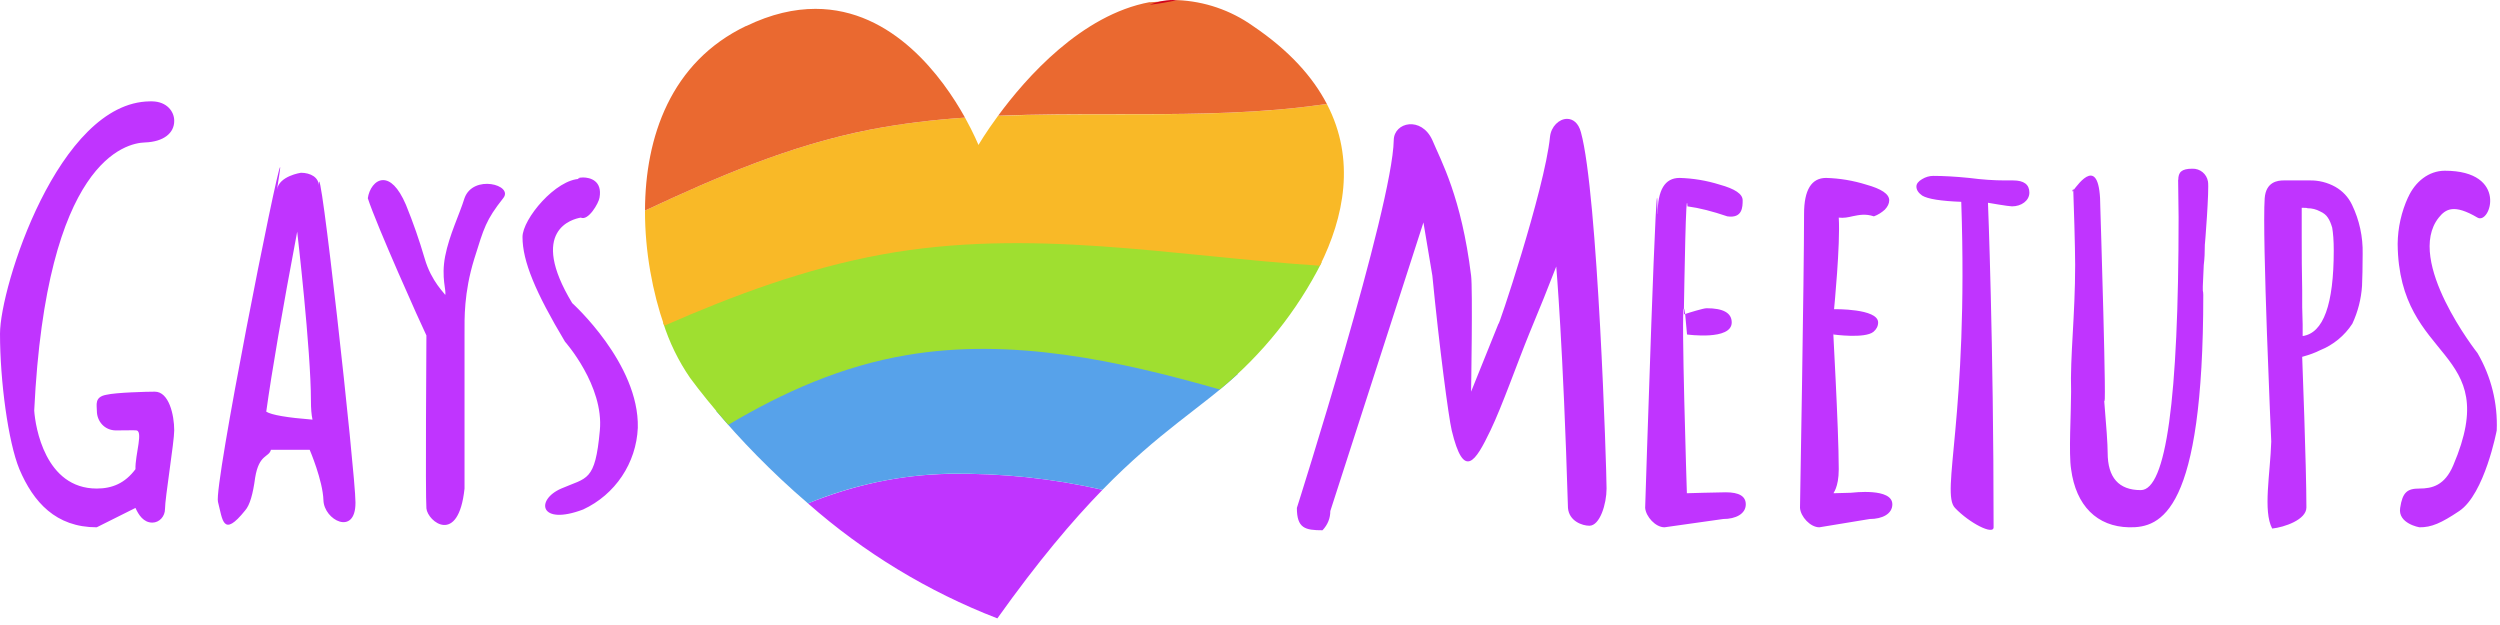
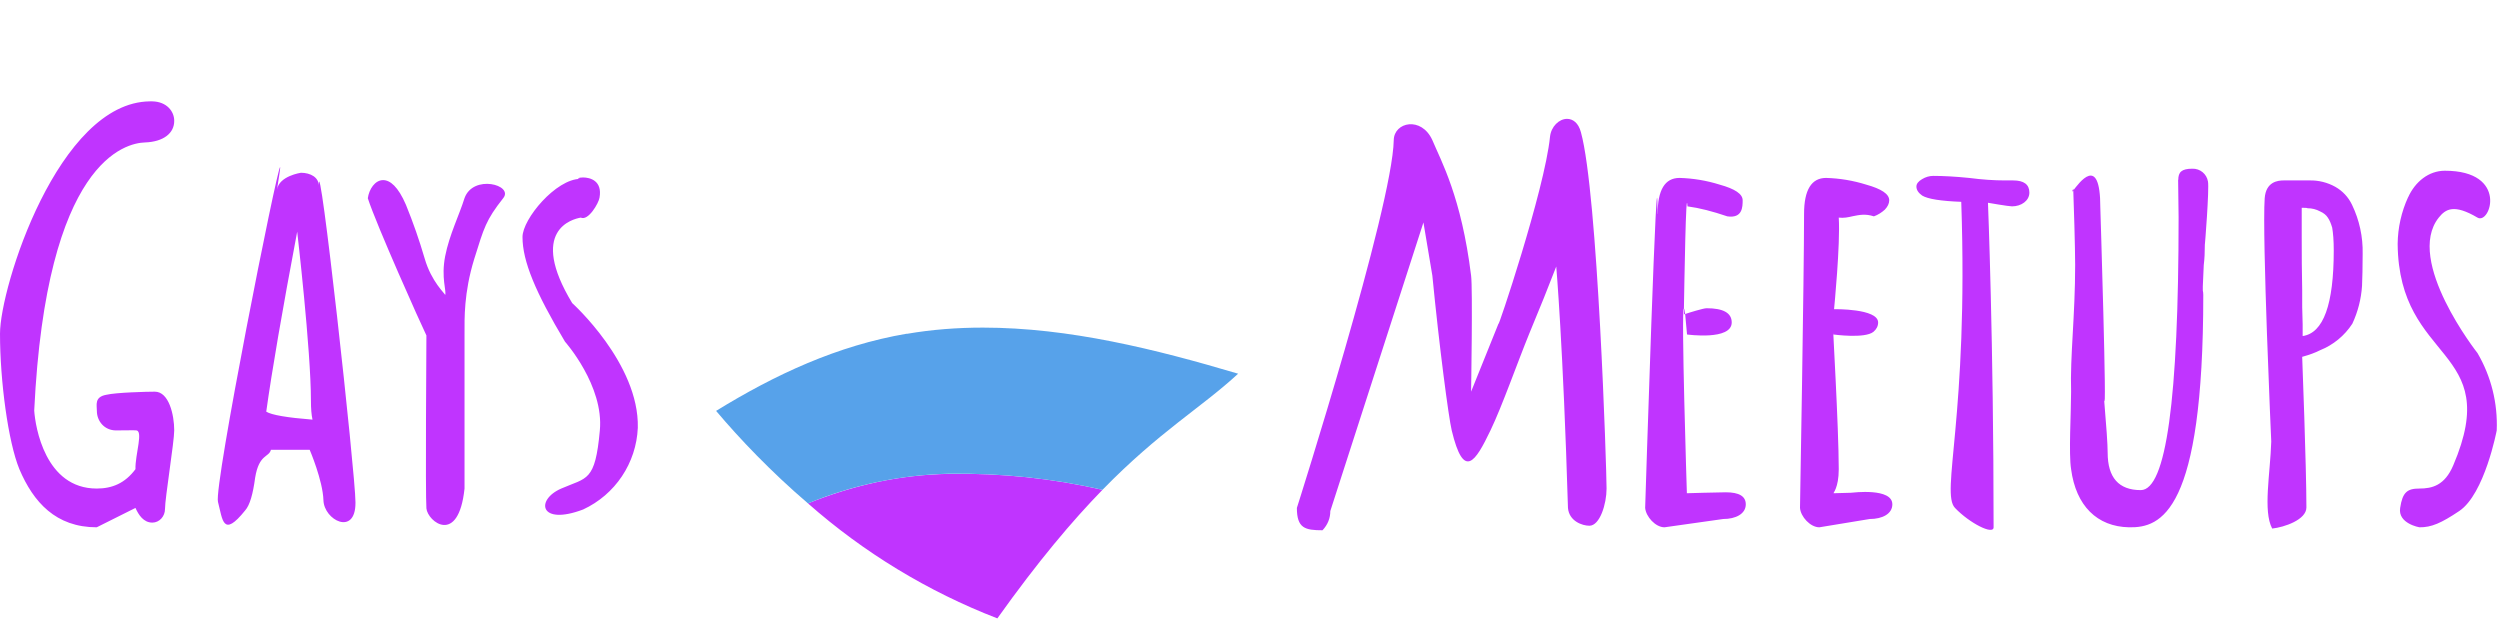
<svg xmlns="http://www.w3.org/2000/svg" width="160" height="40" viewBox="0 0 160 40" fill="none">
  <path d="M9.59 6.487C3.74 6.547 0 18.367 0 21.357C0 24.377 0.52 28.277 1.24 30.027C2.14 32.147 3.58 33.747 6.19 33.747L8.67 32.507C8.87 32.957 9.19 33.447 9.75 33.447C10.2 33.447 10.56 33.047 10.56 32.577C10.56 31.877 11.15 28.277 11.15 27.547C11.15 26.547 10.81 25.067 9.91 25.067C9.41 25.067 7.42 25.117 6.8 25.267C6.03 25.407 6.2 25.917 6.2 26.307C6.2 26.937 6.67 27.547 7.43 27.547C7.43 27.547 8.85 27.527 8.67 27.547C9.22 27.477 8.64 29.087 8.67 30.027C8 30.927 7.18 31.267 6.19 31.267C2.89 31.267 2.26 27.317 2.19 26.277C2.96 10.227 8.07 9.157 9.27 9.117C10.47 9.077 11.16 8.517 11.15 7.727C11.15 7.127 10.67 6.507 9.75 6.487H9.6H9.59ZM99.2 8.757C98.86 12.157 95.77 21.327 95.91 20.697L94.15 25.067C94.15 25.067 94.26 18.437 94.15 17.637C93.53 12.607 92.23 10.307 91.67 8.967C90.97 7.427 89.22 7.807 89.2 8.967C89.12 13.267 83 32.507 83 32.507C83 33.807 83.52 33.937 84.64 33.937C84.98 33.577 85.14 33.157 85.14 32.707L91.1 14.237L91.67 17.637C92.12 22.237 92.71 26.707 92.91 27.547C93.68 30.747 94.42 29.567 95.39 27.547C96.14 25.987 97.11 23.217 97.87 21.357C98.59 19.627 99.09 18.377 99.6 17.057C99.6 17.057 100.04 22.127 100.35 32.507C100.42 33.357 101.27 33.647 101.72 33.647C102.39 33.647 102.82 32.257 102.82 31.267C102.82 30.067 102.26 12.367 101.18 8.467C101.02 7.857 100.66 7.607 100.29 7.607C99.79 7.607 99.27 8.087 99.2 8.757ZM13.95 32.117C14.25 33.277 14.26 34.447 15.69 32.667C15.99 32.327 16.19 31.617 16.33 30.567C16.58 29.047 17.21 29.287 17.34 28.787H19.82C19.82 28.787 20.66 30.747 20.7 32.017C20.74 33.297 22.75 34.317 22.75 32.187V32.147C22.75 30.337 20.4 9.047 20.4 11.877C20.4 11.357 19.88 11.057 19.26 11.057C19.26 11.057 17.87 11.257 17.73 12.127C17.89 11.127 17.95 10.687 17.93 10.687C17.74 10.687 13.68 31.107 13.95 32.117ZM17.04 26.347C17.4 23.747 18.06 19.907 19.02 14.827C19.02 14.827 19.9 22.397 19.9 25.657C19.9 26.137 19.93 26.537 20 26.857C18.36 26.727 17.38 26.557 17.04 26.347ZM139.4 11.507L139.43 13.907C139.43 25.557 138.63 31.367 137.01 31.367C135.6 31.367 134.89 30.567 134.89 28.967C134.89 28.447 134.81 27.307 134.66 25.527C134.86 27.327 134.42 13.267 134.42 13.267C134.42 9.767 133.02 11.767 132.69 12.187C132.72 12.887 132.81 15.897 132.81 16.947C132.81 20.227 132.48 22.787 132.55 25.067C132.55 26.457 132.39 29.037 132.55 30.027C132.86 32.367 134.21 33.707 136.26 33.747C138.31 33.787 141.01 32.787 141.01 18.877C141.01 18.777 141 18.677 140.98 18.587V18.327L141.04 16.967C141.09 16.567 141.11 16.137 141.11 15.637C141.11 15.787 141.4 12.097 141.31 11.617C141.23 11.131 140.802 10.78 140.31 10.797C139.61 10.797 139.41 11.027 139.41 11.507H139.4ZM154.12 12.617C153.689 13.556 153.461 14.574 153.45 15.607C153.52 23.307 160.26 22.157 157.01 29.777C156.46 31.077 155.65 31.267 154.84 31.267C154.07 31.267 153.76 31.497 153.61 32.507C153.45 33.507 154.84 33.747 154.84 33.747C155.61 33.757 156.24 33.477 157.39 32.707C159.02 31.617 159.79 27.547 159.79 27.547C159.862 25.813 159.436 24.095 158.56 22.597C158.56 22.597 153.89 16.677 156.08 13.927C156.52 13.377 157.05 13.037 158.56 13.927C159.38 14.407 160.56 10.927 156.47 10.927C155.44 10.927 154.57 11.627 154.12 12.627V12.617ZM123.01 11.467C122.77 11.607 122.65 11.767 122.65 11.937C122.65 12.157 122.78 12.347 123.02 12.517C123.38 12.737 124.22 12.867 125.52 12.917C125.99 26.677 124.18 31.537 125.12 32.507C126.04 33.477 127.59 34.267 127.59 33.747C127.59 21.927 127.23 12.977 127.23 12.977C127.23 12.977 128.55 13.207 128.77 13.207C129.36 13.207 129.88 12.847 129.88 12.327C129.88 11.807 129.53 11.547 128.84 11.547H128.3C127.63 11.547 126.87 11.497 126.02 11.387C125.12 11.297 124.36 11.257 123.73 11.257C123.48 11.257 123.24 11.327 123.01 11.467ZM37.15 11.447C35.58 11.447 33.44 14.017 33.44 15.167C33.44 16.717 34.27 18.707 36.16 21.867C36.16 21.867 38.66 24.677 38.39 27.547C38.09 30.847 37.57 30.547 35.92 31.267C34.26 31.987 34.52 33.667 37.32 32.607C39.373 31.655 40.723 29.638 40.82 27.377C40.92 23.267 36.62 19.397 36.62 19.397C33.8 14.727 36.64 14.017 37.17 13.927C37.65 14.157 38.32 12.997 38.37 12.647C38.56 11.567 37.77 11.357 37.31 11.357C37.02 11.357 36.86 11.447 37.15 11.447ZM115.46 13.687C115.46 17.657 115.2 32.507 115.2 32.507C115.24 33.067 115.86 33.747 116.44 33.747L119.66 33.217C120.47 33.217 121.11 32.887 121.11 32.277C121.11 31.207 118.59 31.527 118.45 31.537L117.35 31.567C117.3 31.567 117.68 31.237 117.68 30.027C117.68 27.357 117.26 20.287 117.34 21.407C117.34 21.407 119.34 21.687 119.9 21.237C120.1 21.067 120.2 20.867 120.2 20.637C120.2 19.737 117.38 19.787 117.38 19.787C117.38 19.787 117.79 15.617 117.68 13.927C118 13.967 118.28 13.907 118.58 13.837C118.98 13.757 119.39 13.667 119.93 13.847C120.2 13.747 120.43 13.597 120.63 13.417C120.81 13.227 120.91 13.027 120.91 12.817C120.91 12.417 120.41 12.087 119.44 11.817C118.607 11.556 117.742 11.411 116.87 11.387C115.93 11.387 115.46 12.157 115.46 13.687ZM106.08 13.687C106.08 7.327 105.29 32.507 105.29 32.507C105.34 33.067 105.95 33.747 106.53 33.747L110.28 33.217C111.09 33.217 111.73 32.887 111.73 32.277C111.73 31.757 111.3 31.507 110.45 31.507C109.98 31.507 107.96 31.567 107.96 31.567C107.96 31.567 107.58 19.667 107.77 19.757C107.8 18.137 107.9 11.717 108 13.207C108.76 13.307 109.61 13.527 110.55 13.847C111.52 13.987 111.53 13.247 111.53 12.817C111.53 12.417 111.04 12.087 110.06 11.817C109.227 11.555 108.362 11.411 107.49 11.387C106.55 11.387 106.09 12.157 106.09 13.687H106.08ZM139.4 11.547V11.507V11.407V11.547ZM23.54 12.687C24.07 14.347 26.94 20.757 27.29 21.467C27.29 21.767 27.22 31.697 27.29 32.537C27.37 33.387 29.34 34.937 29.73 31.267V21.357C29.73 20.387 29.68 18.757 30.35 16.577C30.98 14.567 31.09 14.097 32.21 12.677C32.88 11.837 30.29 11.137 29.73 12.677C29.4 13.747 28.76 15.017 28.49 16.397C28.22 17.787 28.59 18.637 28.49 18.877C28.49 18.797 27.61 18.037 27.18 16.547C26.839 15.38 26.439 14.232 25.98 13.107C25.48 11.937 24.96 11.527 24.52 11.527C24 11.527 23.62 12.107 23.54 12.687ZM144.94 12.687C144.77 15.127 145.36 28.257 145.36 28.257C145.3 30.297 144.82 32.707 145.42 33.827C146.18 33.747 147.61 33.267 147.61 32.477C147.61 29.877 147.34 22.837 147.34 22.837C147.81 22.707 148.19 22.567 148.48 22.417C149.329 22.078 150.052 21.484 150.55 20.717C150.905 19.956 151.115 19.135 151.17 18.297C151.19 17.797 151.21 17.117 151.21 16.247C151.234 15.161 151.001 14.085 150.53 13.107C150.29 12.607 149.93 12.227 149.46 11.957C148.956 11.676 148.387 11.534 147.81 11.547H146.16C145.78 11.547 145.02 11.627 144.94 12.687ZM147.37 20.757C147.341 20.024 147.331 19.29 147.34 18.557C147.317 17.424 147.307 16.29 147.31 15.157V13.297C147.55 13.297 147.68 13.307 147.68 13.327C147.97 13.327 148.24 13.397 148.48 13.527C148.71 13.627 148.88 13.767 148.98 13.927C149.1 14.097 149.18 14.307 149.26 14.567C149.32 14.917 149.36 15.397 149.36 16.027C149.36 19.487 148.7 21.317 147.37 21.507V20.757ZM132.68 12.097C132.59 12.297 132.61 12.297 132.7 12.187L132.69 12.027V12.097H132.68ZM107.85 20.097L107.97 21.407C107.97 21.407 110.83 21.807 110.83 20.637C110.83 20.027 110.29 19.727 109.22 19.727C109.02 19.727 108.11 20.007 107.85 20.097ZM107.78 20.117L107.85 20.097C107.82 19.867 107.8 19.767 107.78 19.757V20.117ZM60.78 30.327C57.51 30.377 54.52 31.087 51.71 32.217C55.284 35.367 59.387 37.858 63.83 39.577C66.43 35.927 68.63 33.327 70.56 31.347C67.353 30.614 64.069 30.271 60.78 30.327Z" fill="#C034FF" />
  <path d="M58.03 21.357C53.58 22.117 49.6 23.977 45.83 26.297C47.35 28.097 49.33 30.177 51.71 32.217C54.59 31.028 57.665 30.384 60.78 30.317C64.18 30.277 67.4 30.627 70.56 31.347C74.22 27.597 76.87 26.107 79.24 23.917C73.95 22.347 68.42 20.967 62.91 20.967C61.28 20.967 59.65 21.087 58.03 21.367" fill="#57A2EA" />
-   <path d="M56.39 16.077C51.55 16.967 46.95 18.677 42.44 20.647C42.836 21.902 43.415 23.092 44.16 24.177C44.8 25.047 45.63 26.077 46.61 27.187C50.15 25.087 53.88 23.427 58.03 22.727C64.71 21.587 71.56 23.067 78.07 24.927C80.784 22.695 83.005 19.923 84.59 16.787C78.01 16.367 71.57 15.337 65.06 15.337C62.19 15.337 59.3 15.537 56.39 16.077Z" fill="#9FDF30" />
-   <path d="M83.2 6.877C79.23 7.317 75.24 7.317 71.24 7.317C68.78 7.317 66.32 7.317 63.87 7.417C63.07 8.507 62.62 9.277 62.62 9.277C62.62 9.277 62.33 8.557 61.76 7.527C59.72 7.667 57.7 7.907 55.69 8.297C50.57 9.297 45.89 11.317 41.28 13.477C41.27 16.127 41.78 18.747 42.51 20.847C47 18.877 51.57 17.187 56.39 16.297C65.89 14.547 75.05 16.387 84.47 17.007C86.01 13.917 86.78 10.217 84.92 6.657L83.19 6.877" fill="#F9B927" />
-   <path d="M73.58 0.137C69.22 0.947 65.66 4.977 63.88 7.407C66.32 7.307 68.78 7.307 71.24 7.307C75.24 7.307 79.24 7.317 83.19 6.877L84.92 6.657C84.02 4.927 82.52 3.237 80.18 1.657C78.76 0.651 77.079 0.077 75.34 0.007C74.76 0.067 74.17 0.117 73.58 0.147V0.137ZM47.76 1.657C42.92 3.967 41.29 8.787 41.28 13.477C45.9 11.317 50.57 9.297 55.68 8.297C57.7 7.907 59.72 7.667 61.76 7.527C60.35 4.987 57.16 0.567 52.19 0.567C50.84 0.567 49.37 0.887 47.76 1.667" fill="#EA6930" />
-   <path d="M73.58 0.307C74.171 0.234 74.758 0.134 75.34 0.007C74.738 -0.029 74.136 0.074 73.58 0.307Z" fill="#D0021B" />
</svg>